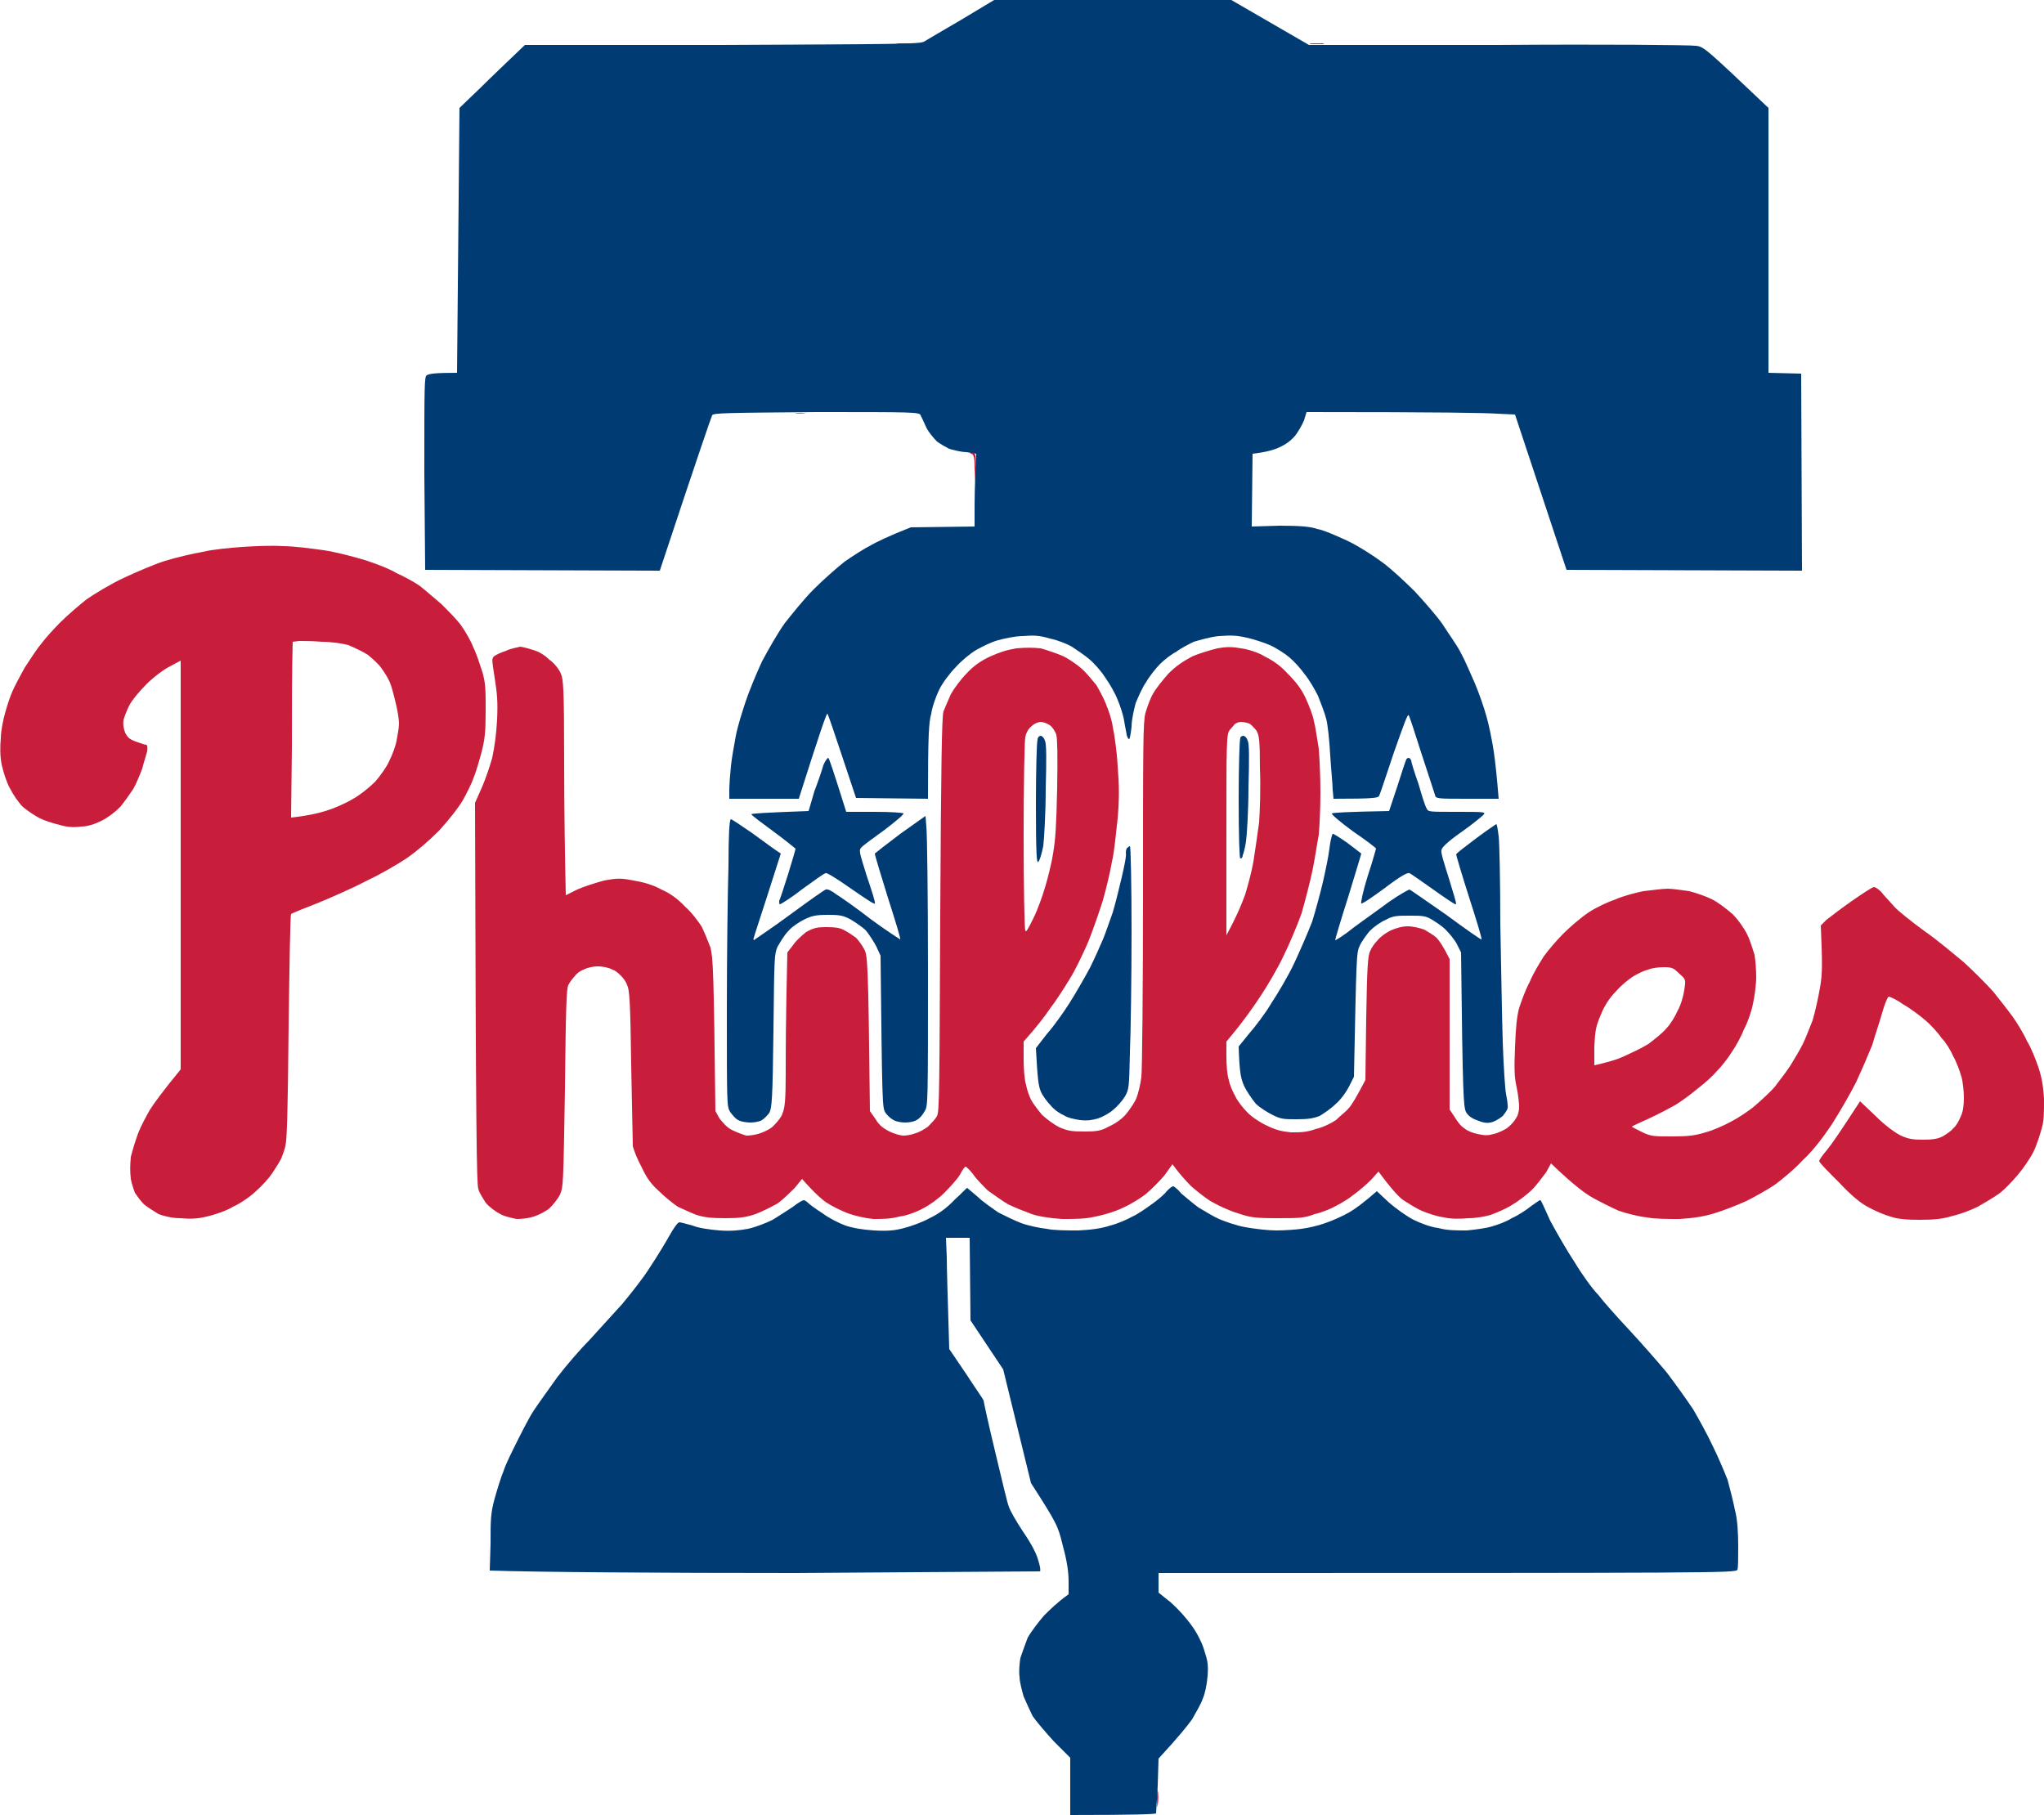
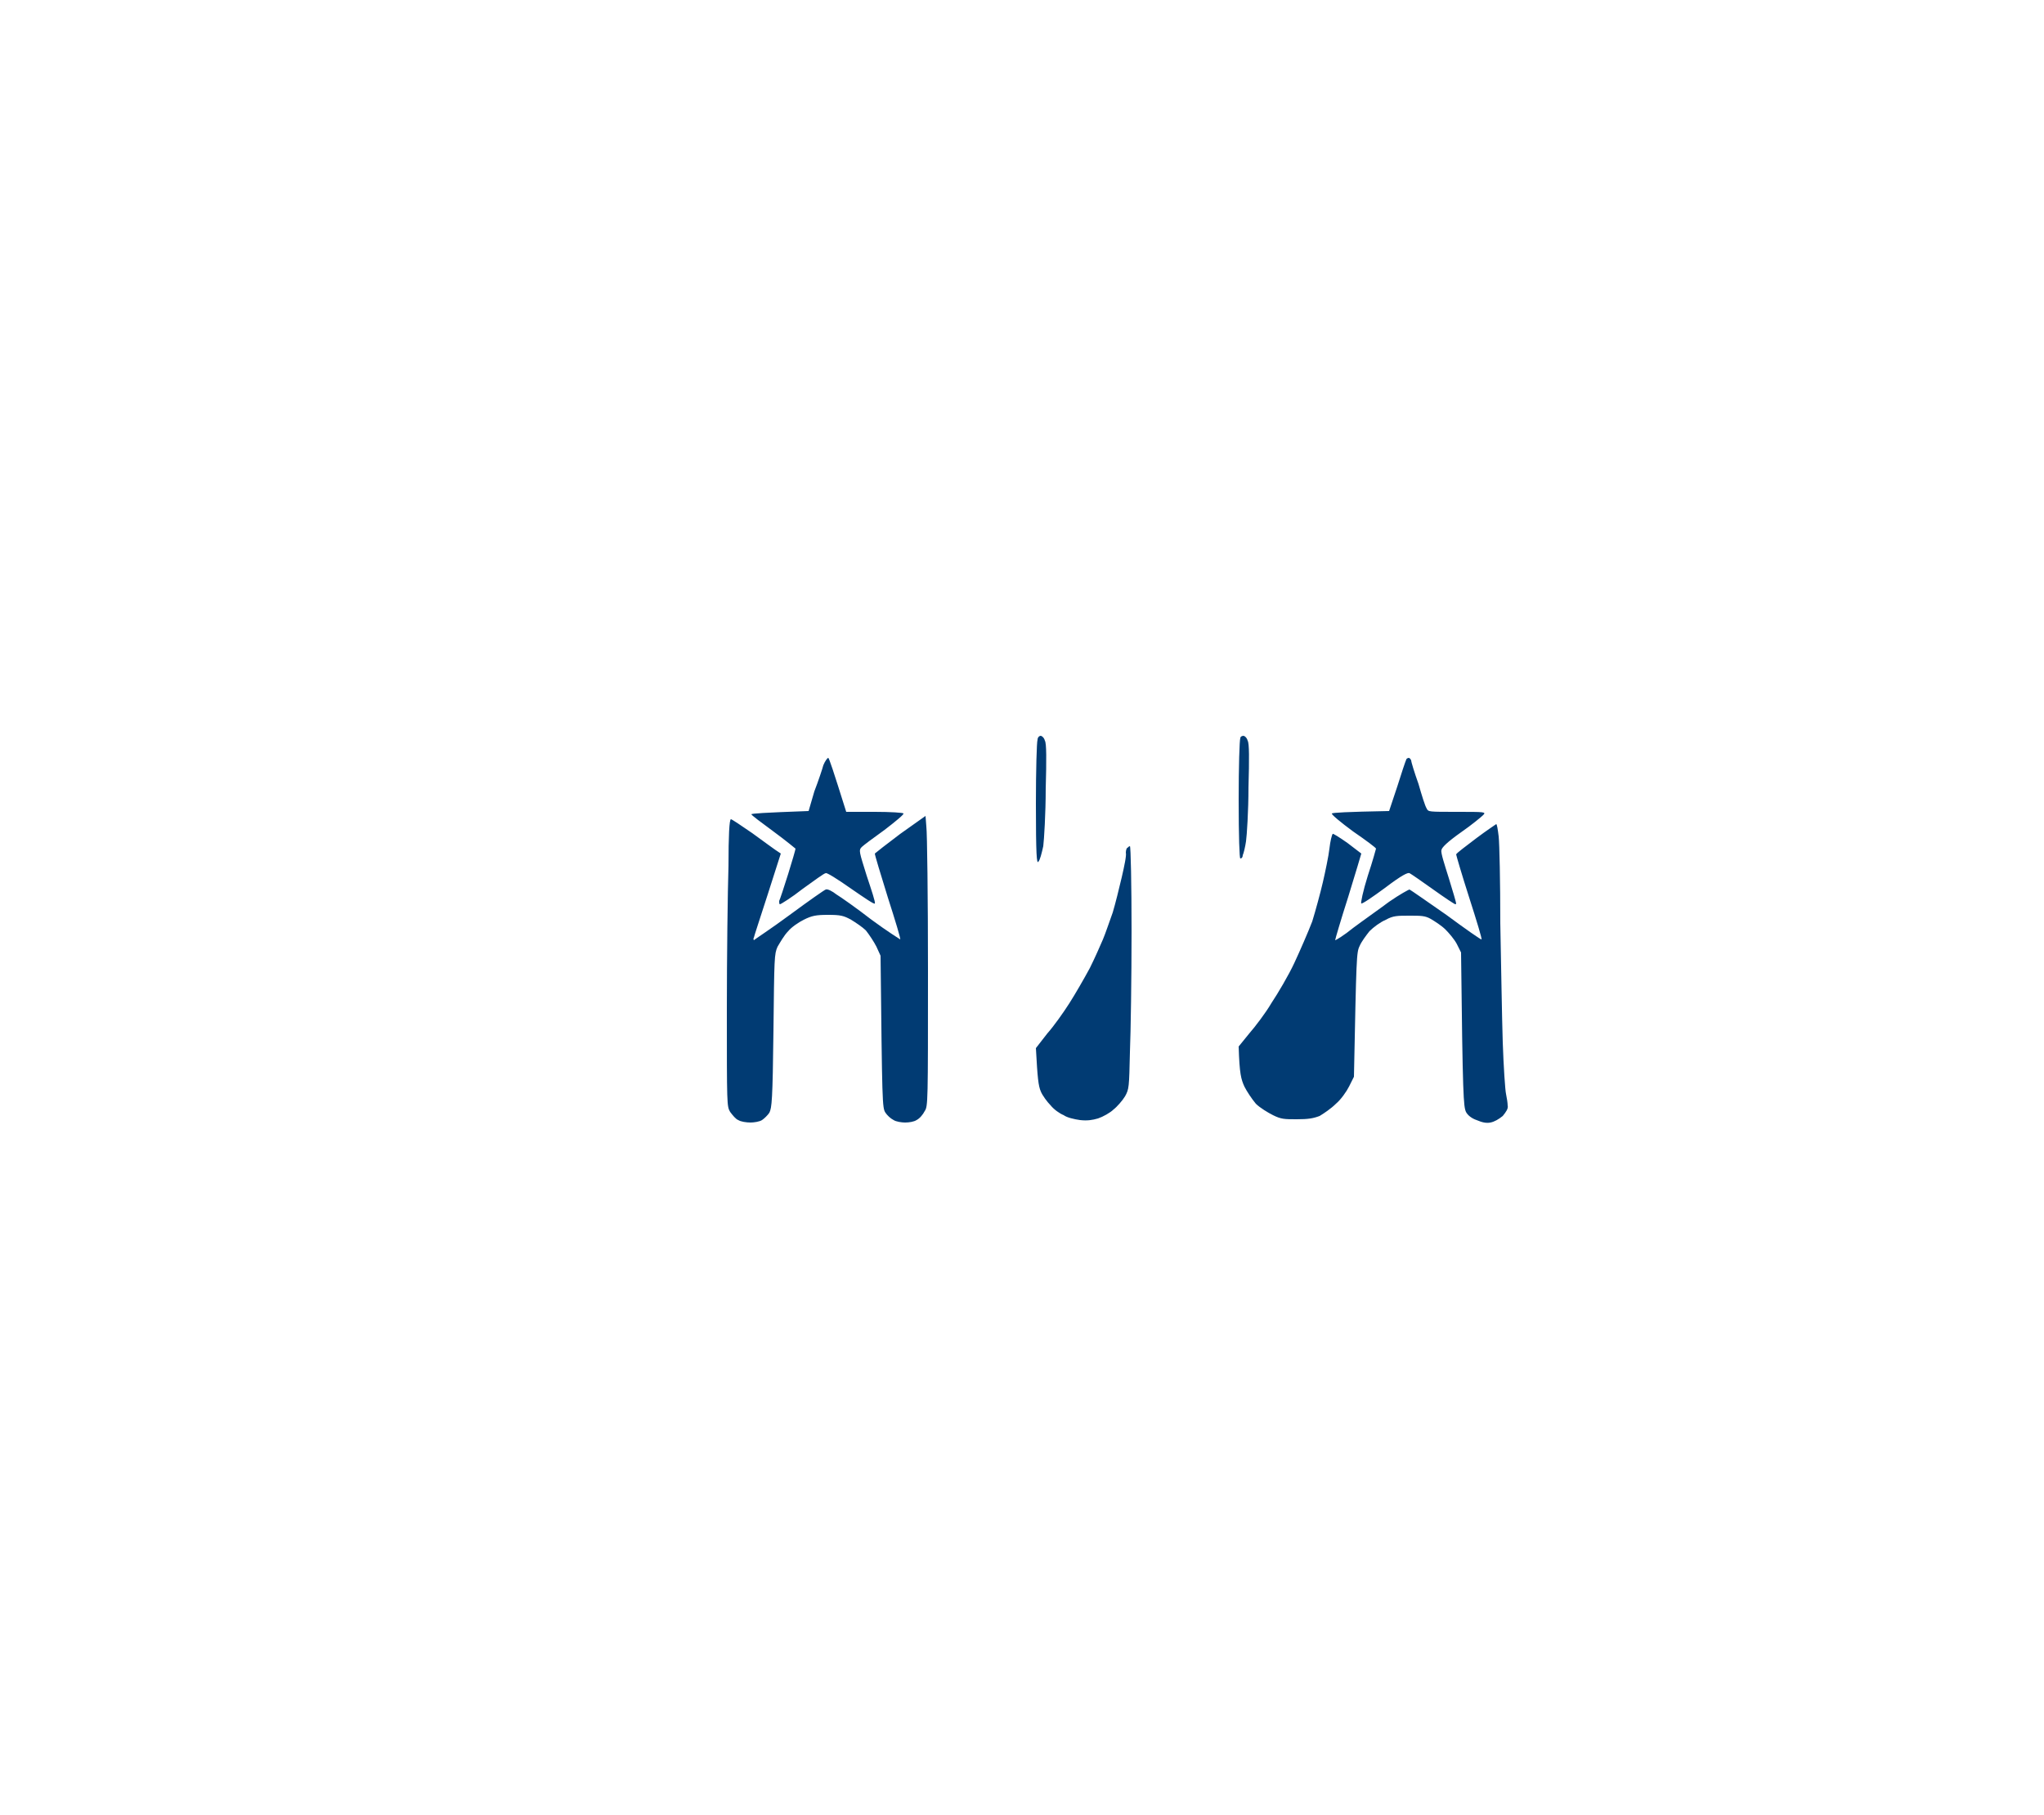
<svg xmlns="http://www.w3.org/2000/svg" version="1.2" viewBox="0 0 250 222" width="250" height="222">
  <title>1200px-philadelphia_phillies</title>
  <style>
		.s0 { fill: #c81e3b } 
		.s1 { fill: #013b73 } 
	</style>
  <g id="Background">
-     <path id="Path_0" fill-rule="evenodd" class="s0" d="m110.7 5.3c1.1 0 1.5 0 1.1 0.1-0.5 0-1.3 0-1.9 0-0.6-0.1-0.2-0.1 0.8-0.1zm50.4 0c0.8 0 1.1 0 0.7 0.1-0.5 0-1.1 0-1.5 0-0.3-0.1 0-0.1 0.8-0.1zm-63.1 45.2c0.8 0 1.1 0 0.6 0-0.4 0.1-1.1 0.1-1.4 0-0.4 0 0 0 0.8 0zm20.9 4.9c0.5 0 0.5 0 0.4 3.6l-0.1-1.7c0-1.4-0.1-1.7-0.4-1.8q-0.4-0.1 0.1-0.1zm-84.3 11.4c1.3 0 3.6 0.3 5 0.5 1.4 0.2 3.7 0.8 5 1.2 1.3 0.4 3.1 1.1 3.9 1.6 0.9 0.4 2.2 1.1 2.9 1.6 0.6 0.5 1.8 1.5 2.6 2.2 0.8 0.8 1.9 1.9 2.4 2.6 0.5 0.7 1.2 1.9 1.5 2.7 0.4 0.8 0.8 2.1 1.1 3 0.4 1.4 0.4 2.1 0.4 4.7 0 2.7-0.1 3.5-0.5 5.1-0.3 1.1-0.7 2.5-1 3.2-0.2 0.6-0.8 1.8-1.3 2.7-0.6 1-1.8 2.5-2.9 3.7-1.3 1.3-2.7 2.5-4 3.4-1.2 0.8-3.3 2-4.8 2.7-1.5 0.8-4.2 2-5.9 2.7-1.8 0.7-3.3 1.3-3.4 1.4-0.1 0.1-0.2 6.3-0.3 13.8-0.1 10.6-0.2 13.8-0.4 14.6-0.1 0.5-0.4 1.2-0.5 1.5-0.2 0.4-0.7 1.2-1.1 1.8-0.4 0.6-1.3 1.6-2 2.2-0.6 0.6-1.9 1.5-2.8 1.9-0.8 0.5-2.3 1-3.2 1.2-1.2 0.3-2.1 0.3-3.3 0.2-1 0-2.1-0.3-2.6-0.5-0.5-0.3-1.3-0.8-1.8-1.2-0.4-0.4-0.9-1.1-1.1-1.4-0.1-0.3-0.4-1.1-0.5-1.7-0.1-0.9-0.1-1.6 0-2.7 0.2-0.8 0.6-2.1 0.9-2.9 0.3-0.8 1-2.1 1.4-2.8 0.5-0.8 1.5-2.2 3.8-5v-50l-1.3 0.7c-0.8 0.4-2 1.3-2.9 2.2-0.9 0.9-1.8 2-2.1 2.6-0.3 0.6-0.6 1.4-0.7 1.8q-0.1 0.7 0.2 1.5c0.3 0.6 0.5 0.8 1.3 1.1 0.6 0.2 1.1 0.4 1.3 0.4q0.2 0.1 0.1 0.8c-0.1 0.4-0.4 1.3-0.6 2.1-0.3 0.8-0.8 2-1.1 2.5-0.4 0.6-1.1 1.6-1.6 2.2-0.7 0.7-1.5 1.3-2.3 1.7-0.8 0.4-1.7 0.7-2.5 0.7q-1.3 0.2-2.6-0.2c-0.8-0.2-1.8-0.5-2.4-0.8-0.6-0.3-1.5-0.9-2.1-1.4-0.5-0.5-1.2-1.5-1.6-2.3-0.4-0.7-0.8-2-1-2.9-0.2-1-0.2-2.2-0.1-3.2 0-0.9 0.3-2.3 0.5-3 0.2-0.8 0.6-2 0.9-2.7 0.3-0.7 1-2 1.5-2.9 0.6-0.9 1.4-2.2 2-2.9 0.5-0.7 1.6-1.9 2.4-2.7 0.8-0.8 2.3-2.1 3.2-2.8 1-0.7 3-1.9 4.5-2.6 1.5-0.7 3.8-1.7 5.1-2.1 1.3-0.4 3.4-0.9 4.6-1.1 1.2-0.3 3.4-0.5 4.8-0.6 1.4-0.1 3.7-0.2 5-0.1zm1.2 11.7c-0.1 3.5-0.1 8.3-0.1 13l-0.1 8.5c1.9-0.2 3.2-0.5 4.2-0.8 1-0.3 2.4-0.9 3.4-1.5 0.9-0.5 2.1-1.5 2.7-2.1 0.6-0.7 1.4-1.8 1.7-2.5 0.4-0.8 0.8-1.9 0.9-2.5 0.1-0.6 0.3-1.5 0.3-2.1 0-0.6-0.2-1.7-0.4-2.5-0.2-0.9-0.5-2-0.7-2.5-0.2-0.5-0.7-1.3-1-1.7-0.3-0.5-1.1-1.2-1.7-1.7-0.6-0.4-1.7-0.9-2.4-1.2-0.7-0.2-2.1-0.4-3.2-0.4-1.1-0.1-2.4-0.1-2.8-0.1zm27.8 0.6c0.2 0 1 0.2 1.6 0.4 0.7 0.2 1.4 0.6 2 1.2 0.6 0.4 1.2 1.2 1.4 1.7 0.3 0.7 0.4 1.7 0.4 10.9 0 5.6 0.1 11.5 0.2 16.2l1.4-0.7c0.9-0.4 2.2-0.8 3.3-1.1 1.6-0.3 2.1-0.3 3.6 0 1.2 0.2 2.3 0.5 3.4 1.1q1.6 0.7 2.9 2.1c0.8 0.7 1.6 1.8 2 2.4 0.3 0.6 0.8 1.8 1.1 2.6 0.3 1.3 0.4 2.3 0.6 20l0.5 0.9c0.4 0.5 0.9 1.1 1.5 1.4 0.6 0.3 1.4 0.6 1.8 0.7 0.4 0 1.2-0.1 1.7-0.3 0.6-0.2 1.4-0.6 1.7-1 0.4-0.4 0.9-1 1-1.4 0.3-0.7 0.4-1.7 0.4-5 0-2.4 0-6.6 0.2-14.7l0.7-0.9c0.3-0.5 1.1-1.2 1.6-1.6 0.9-0.5 1.3-0.6 2.5-0.6 1.1 0 1.7 0.1 2.2 0.4 0.4 0.2 1 0.6 1.4 0.9 0.3 0.3 0.8 1 1 1.4 0.4 0.8 0.5 1.1 0.7 19.8l0.7 1c0.4 0.7 0.9 1.1 1.7 1.5 0.6 0.3 1.4 0.5 1.7 0.5 0.4 0 1-0.1 1.5-0.3 0.4-0.1 1.1-0.5 1.5-0.8 0.4-0.4 0.9-0.9 1.1-1.3 0.3-0.5 0.3-3.1 0.4-24.7 0.1-18.9 0.2-24.2 0.4-24.8 0.2-0.5 0.6-1.4 0.9-2.1 0.4-0.7 1.2-1.8 1.9-2.5 0.8-0.9 1.8-1.6 2.9-2.1 1.1-0.5 2-0.8 3.2-1 1.2-0.1 2-0.1 3 0 0.7 0.2 1.9 0.6 2.6 0.9 0.7 0.3 1.7 1 2.3 1.5 0.6 0.5 1.4 1.5 1.9 2.1 0.4 0.7 1 1.8 1.2 2.4 0.3 0.7 0.7 1.9 0.8 2.7 0.2 0.9 0.5 3 0.6 4.8 0.2 2.5 0.2 4 0 6.4-0.2 1.7-0.4 4.1-0.7 5.3-0.2 1.2-0.7 3.3-1.1 4.7-0.4 1.3-1.2 3.6-1.8 5.1-0.6 1.4-1.6 3.5-2.3 4.6-0.6 1-1.7 2.7-2.4 3.6-0.6 0.9-1.6 2.2-3.2 4v2.1c0 1.2 0.1 2.6 0.3 3.2 0.1 0.6 0.4 1.4 0.6 1.8 0.2 0.4 0.8 1.2 1.3 1.8 0.6 0.6 1.6 1.3 2.2 1.6 1 0.4 1.4 0.5 3 0.5 1.6 0 2.1-0.1 3-0.6 0.7-0.3 1.6-0.9 2.1-1.5 0.5-0.6 1.1-1.5 1.3-2 0.2-0.5 0.5-1.7 0.6-2.6 0.1-0.9 0.2-11 0.2-22.5 0-18.2 0-20.9 0.3-22 0.2-0.7 0.6-1.8 0.9-2.3 0.3-0.6 1.2-1.7 1.9-2.5 1-1 1.8-1.5 2.9-2.1 0.9-0.4 2.3-0.8 3.1-1 1.1-0.2 1.8-0.2 2.9 0 0.8 0.1 2.1 0.5 2.9 1 1 0.5 1.9 1.1 2.8 2.1 1 1 1.7 1.9 2.2 3 0.4 0.9 0.9 2.1 1 2.8 0.2 0.7 0.4 2.2 0.6 3.4 0.1 1.2 0.2 3.6 0.2 5.3 0 1.8-0.1 4.1-0.2 5.2-0.2 1-0.5 3.1-0.8 4.5-0.3 1.4-0.9 3.7-1.3 5.1-0.5 1.4-1.5 3.8-2.2 5.2-0.7 1.5-2 3.7-2.8 4.9-0.8 1.2-2 3-4.2 5.6v1.8c0 1.1 0.1 2.4 0.3 2.9 0.1 0.6 0.5 1.5 0.8 2 0.2 0.5 0.9 1.4 1.5 2 0.6 0.6 1.7 1.3 2.4 1.6 1 0.5 1.8 0.7 2.9 0.8 1.2 0 1.9 0 3-0.4 0.9-0.2 1.9-0.7 2.5-1.1 0.5-0.5 1.3-1.1 1.6-1.5 0.3-0.3 0.9-1.3 2-3.4l0.1-7.6c0.1-6.2 0.2-7.7 0.5-8.2 0.1-0.3 0.5-0.9 0.9-1.3 0.3-0.4 1-0.9 1.6-1.2 0.7-0.3 1.4-0.5 2.1-0.5 0.6 0 1.4 0.2 2 0.4 0.5 0.3 1.2 0.7 1.5 1 0.3 0.3 0.8 1 1.6 2.6v18.4l0.6 0.9c0.3 0.5 0.8 1.2 1.2 1.4 0.3 0.3 1.1 0.6 1.6 0.7 0.9 0.2 1.3 0.2 2 0 0.5-0.1 1.3-0.5 1.6-0.7 0.4-0.3 0.9-0.8 1.1-1.2 0.3-0.4 0.4-1 0.4-1.4 0-0.4-0.1-1.5-0.3-2.4-0.3-1.3-0.3-2.4-0.2-4.9 0.1-2.5 0.2-3.6 0.5-4.8 0.3-0.9 0.8-2.3 1.3-3.2 0.4-1 1.2-2.3 1.7-3.1 0.5-0.7 1.6-2 2.4-2.8 0.8-0.8 2.2-2 3.1-2.6 0.9-0.6 2.4-1.3 3.3-1.6 0.9-0.4 2.4-0.8 3.4-1 1-0.1 2.3-0.3 3-0.3 0.6 0 1.8 0.2 2.6 0.3 0.8 0.2 2 0.6 2.8 1 0.8 0.4 1.8 1.2 2.5 1.8 0.7 0.7 1.4 1.7 1.8 2.5 0.4 0.8 0.7 1.9 0.9 2.5 0.1 0.6 0.2 1.8 0.2 2.7 0 0.9-0.2 2.4-0.4 3.3-0.2 1-0.7 2.4-1.1 3.1-0.3 0.8-1 2.1-1.5 2.8-0.5 0.8-1.3 1.8-1.8 2.3-0.5 0.6-1.5 1.5-2.3 2.1-0.7 0.6-1.9 1.5-2.7 2-0.7 0.4-2.2 1.2-3.3 1.7-1.1 0.5-2 0.9-2.1 1-0.1 0 0.5 0.3 1.1 0.6 1.2 0.6 1.5 0.6 3.8 0.6 2 0 2.8-0.1 4.1-0.5 0.8-0.2 2.2-0.8 3.1-1.3 0.8-0.4 2.2-1.3 3-2 0.8-0.7 1.9-1.7 2.4-2.3 0.5-0.7 1.4-1.8 1.9-2.6 0.5-0.8 1.2-2 1.5-2.6 0.3-0.6 0.8-1.9 1.2-2.9 0.3-1 0.7-2.8 0.9-4 0.3-1.6 0.3-2.9 0.1-7.6l0.7-0.7c0.4-0.3 1.8-1.4 3.1-2.3 1.3-0.9 2.5-1.7 2.7-1.7 0.2 0 0.6 0.3 0.9 0.6 0.2 0.3 0.9 1 1.5 1.7 0.5 0.6 2.3 2 3.8 3.1 1.6 1.1 3.7 2.9 4.8 3.8 1.1 1 2.7 2.6 3.6 3.6 0.8 1 1.9 2.4 2.4 3.1 0.5 0.7 1.3 2 1.7 2.9 0.5 0.8 1.1 2.3 1.4 3.2 0.4 1.2 0.6 2.2 0.7 3.9 0 1.8 0 2.7-0.3 3.7-0.2 0.7-0.6 2-1 2.8-0.4 0.8-1.3 2.1-1.9 2.8-0.6 0.7-1.6 1.8-2.3 2.3-0.7 0.5-1.9 1.2-2.6 1.6-0.8 0.4-2.1 0.9-3 1.1-1.3 0.4-2.3 0.5-4.1 0.5-1.7 0-2.7-0.1-3.6-0.4-0.7-0.2-1.9-0.7-2.6-1.1-1-0.5-2.1-1.4-3.7-3.1-1.3-1.3-2.4-2.4-2.4-2.6 0-0.1 0.4-0.7 1-1.4 0.5-0.6 1.6-2.2 4-5.9l1.9 1.8c1.1 1.1 2.3 2 3.1 2.4 0.9 0.4 1.4 0.5 2.7 0.5 1.2 0 1.8-0.1 2.4-0.4 0.5-0.3 1.1-0.7 1.3-1 0.3-0.2 0.7-0.9 0.9-1.4 0.3-0.6 0.4-1.4 0.4-2.3 0-0.7-0.1-1.9-0.3-2.6-0.2-0.7-0.6-1.8-1-2.5-0.3-0.7-0.9-1.7-1.4-2.2-0.4-0.6-1.3-1.6-2-2.2-0.7-0.6-1.9-1.5-2.8-2-0.8-0.6-1.6-0.9-1.7-0.9-0.1 0-0.5 0.9-0.8 2-0.3 1.1-0.9 2.8-1.2 3.9-0.4 1-1.3 3.1-2 4.6-0.7 1.4-2.1 3.8-3 5.2-1 1.5-2.3 3.2-3.5 4.3-1 1.1-2.6 2.4-3.4 3-0.9 0.6-2.5 1.5-3.5 2-1.1 0.5-2.9 1.2-3.9 1.5-1.3 0.4-2.6 0.6-4.3 0.7-1.5 0-3 0-4-0.2-1-0.1-2.5-0.5-3.4-0.8-0.9-0.4-2.3-1.1-3.2-1.6-0.9-0.5-2.4-1.6-5.1-4.2l-0.6 1.1c-0.4 0.5-1.1 1.5-1.7 2.1-0.6 0.6-1.8 1.5-2.5 1.9-0.8 0.5-2 1-2.6 1.2-0.6 0.2-1.8 0.4-2.7 0.4-0.9 0.1-2.2 0.1-3-0.1-0.8-0.1-2-0.5-2.7-0.8-0.7-0.3-1.8-1-2.4-1.4-0.6-0.5-1.5-1.5-2.9-3.4l-0.9 1c-0.5 0.5-1.4 1.3-2.1 1.8-0.6 0.5-1.6 1.1-2.2 1.4-0.5 0.3-1.7 0.8-2.6 1-1.3 0.5-1.9 0.5-4.6 0.5-2.8 0-3.3-0.1-4.8-0.6-1-0.3-2.3-0.9-3-1.3-0.8-0.4-2-1.4-2.7-2-0.7-0.7-1.5-1.6-2.3-2.7l-1 1.4c-0.6 0.7-1.6 1.7-2.2 2.2-0.6 0.5-1.9 1.3-2.8 1.7-1 0.5-2.4 0.9-3.4 1.1-1.3 0.3-2.4 0.3-4.1 0.3-1.5-0.1-2.8-0.3-3.7-0.6-0.8-0.3-2.1-0.8-2.9-1.2-0.7-0.4-1.8-1.2-2.5-1.7-0.6-0.6-1.4-1.4-1.8-2-0.4-0.5-0.8-0.9-0.9-0.9-0.1 0-0.4 0.4-0.7 1-0.3 0.5-1.2 1.5-1.9 2.2-0.7 0.7-1.8 1.5-2.6 1.9-0.7 0.4-2 0.9-2.9 1-1.1 0.3-2.1 0.3-3.2 0.3-1-0.1-2.3-0.4-3.1-0.7-0.8-0.3-2-0.9-2.6-1.3-0.6-0.4-1.6-1.3-3-2.9l-0.9 1.1c-0.5 0.5-1.4 1.4-2.1 1.9-0.7 0.4-1.9 1-2.7 1.3-1.2 0.4-1.9 0.5-3.7 0.5-1.7 0-2.6-0.1-3.5-0.4-0.6-0.2-1.6-0.7-2.3-1-0.6-0.4-1.7-1.3-2.4-2-1-0.9-1.5-1.7-2.1-3-0.5-0.9-0.9-2-1-2.4 0-0.4-0.1-4.9-0.2-9.9-0.1-7.6-0.2-9.3-0.5-9.8-0.1-0.4-0.5-0.9-0.7-1.1-0.3-0.3-0.7-0.7-1.1-0.8-0.3-0.2-1.1-0.4-1.8-0.4-0.6 0-1.4 0.2-1.7 0.4-0.4 0.1-0.9 0.5-1.1 0.8-0.2 0.2-0.6 0.7-0.8 1.1-0.2 0.5-0.3 2.4-0.4 12.6-0.2 11.9-0.2 12-0.6 13-0.3 0.6-0.9 1.3-1.3 1.7-0.5 0.4-1.3 0.8-1.9 1-0.6 0.2-1.4 0.3-2.1 0.3-0.5-0.1-1.5-0.3-2-0.6-0.6-0.3-1.4-0.9-1.8-1.4-0.3-0.5-0.8-1.2-0.9-1.7-0.2-0.6-0.3-6.5-0.4-47.2l0.8-1.8c0.4-0.9 1-2.6 1.3-3.7 0.3-1.4 0.5-2.9 0.6-4.7 0.1-2.2 0-3.2-0.3-5.1-0.3-2-0.4-2.3-0.1-2.6 0.2-0.2 0.9-0.5 1.5-0.7 0.6-0.3 1.4-0.4 1.7-0.5zm61.8 11.1c-0.1 0.5-0.2 5.9-0.2 12.1 0 6.1 0.1 11.3 0.2 11.5 0.1 0.3 0.3-0.1 1-1.5 0.5-1 1.1-2.7 1.4-3.7 0.3-1 0.8-2.9 1-4.2 0.3-1.8 0.4-3.4 0.5-8q0.1-5.7-0.1-6.5c-0.1-0.4-0.5-1-0.8-1.2-0.3-0.2-0.8-0.4-1.1-0.4-0.3 0-0.8 0.2-1.1 0.5-0.4 0.3-0.7 0.8-0.8 1.4zm25-0.9c-0.4 0.5-0.4 1.6-0.4 12.9v12.2c1.3-2.4 1.9-3.9 2.3-5 0.3-1 0.8-2.8 1-4 0.2-1.2 0.5-3.4 0.7-4.8 0.1-1.4 0.2-4.4 0.1-6.6 0-3.5-0.1-4-0.4-4.6-0.3-0.4-0.7-0.8-0.9-0.9-0.3-0.1-0.7-0.2-1-0.2-0.2 0-0.6 0.1-0.8 0.3-0.1 0.1-0.4 0.5-0.6 0.7zm49.4 30.1c-0.5 0.3-1.5 1.1-2.1 1.8-0.9 0.9-1.5 1.9-1.9 2.9-0.6 1.4-0.7 1.9-0.8 3.9v2.3c1.3-0.3 2.5-0.6 3.4-1 0.9-0.4 2.4-1.1 3.2-1.6 0.8-0.6 1.8-1.4 2.2-1.9 0.5-0.5 1.1-1.5 1.4-2.2 0.4-0.7 0.7-1.8 0.8-2.5 0.2-1.3 0.2-1.3-0.6-2-0.7-0.7-0.9-0.8-1.9-0.8-0.6 0-1.5 0.1-1.9 0.3-0.5 0.1-1.3 0.5-1.8 0.8zm-58.2 99.6c0.1 0.4 0.1 1.2 0 1.8 0 0.5-0.1 0.1-0.1-0.9 0-0.9 0.1-1.4 0.1-0.9z" />
-     <path id="Path_1" class="s1" d="m121.6 0h29l9.5 5.5h23.1c12.7-0.1 23.6 0 24.2 0.1 1 0.1 1.2 0.3 8.9 7.6v32.4l4 0.1 0.1 24.1-28.8-0.1-6.3-19-2.2-0.1c-1.2-0.1-6.9-0.2-23.3-0.2l-0.3 1c-0.2 0.5-0.7 1.4-1.1 1.9-0.5 0.6-1.2 1.1-1.9 1.4-0.6 0.3-1.6 0.6-3.3 0.8l-0.1 8.9 3.4-0.1c2.4 0 3.8 0.1 4.6 0.4 0.7 0.1 2.3 0.8 3.6 1.4 1.3 0.6 3.2 1.8 4.4 2.7 1.1 0.8 2.9 2.5 4 3.6 1.1 1.2 2.6 2.9 3.3 3.9 0.7 1.1 1.8 2.6 2.3 3.6 0.5 0.9 1.2 2.6 1.7 3.7 0.5 1.2 1.1 2.9 1.4 4 0.3 1 0.7 3 0.9 4.3 0.2 1.4 0.4 3.3 0.6 5.8h-3.8c-3.8 0-3.9 0-4-0.5-0.1-0.3-0.8-2.5-1.6-4.9-0.8-2.5-1.5-4.7-1.6-4.8-0.1-0.3-0.6 1.1-1.8 4.5-0.9 2.7-1.7 5.1-1.8 5.3-0.1 0.3-0.5 0.4-5.6 0.4l-0.1-1.1c0-0.6-0.2-2.5-0.3-4.2-0.1-1.8-0.3-3.8-0.5-4.5-0.2-0.8-0.7-2-1-2.8-0.4-0.8-1.1-2-1.6-2.6-0.5-0.7-1.3-1.6-1.9-2.1-0.6-0.5-1.7-1.2-2.4-1.5-0.7-0.3-1.9-0.7-2.8-0.9-1.3-0.3-1.9-0.3-3.4-0.2-1.1 0.1-2.4 0.5-3.1 0.7-0.6 0.3-1.6 0.8-2.1 1.2-0.6 0.3-1.5 1-2 1.5-0.5 0.5-1.3 1.5-1.7 2.2-0.5 0.7-1 1.9-1.3 2.6-0.2 0.8-0.5 2-0.5 2.9-0.1 0.8-0.2 1.5-0.3 1.5-0.1 0-0.2-0.2-0.3-0.5 0-0.2-0.2-1-0.3-1.7-0.1-0.7-0.5-1.9-0.8-2.6-0.3-0.8-1-2-1.5-2.7-0.5-0.8-1.4-1.8-2-2.3-0.6-0.5-1.5-1.1-2.1-1.5-0.5-0.3-1.7-0.8-2.7-1-1.3-0.4-2-0.4-3.3-0.3-0.9 0-2.3 0.3-3 0.5-0.8 0.2-2 0.8-2.7 1.2-0.7 0.4-1.9 1.4-2.5 2.1-0.7 0.7-1.6 1.9-2 2.7-0.4 0.8-0.9 2.2-1 3-0.3 1-0.4 2.7-0.4 10.4l-8.8-0.1-1.7-5.1c-0.9-2.7-1.7-5.1-1.8-5.2-0.1-0.1-0.9 2.2-3.5 10.4h-8.5v-1.1c0-0.6 0.1-1.9 0.2-2.9 0.1-1 0.4-2.6 0.6-3.7 0.2-1.1 0.8-3 1.2-4.2 0.4-1.2 1.3-3.4 2-4.9 0.8-1.5 2-3.6 2.8-4.7 0.8-1 2.3-2.9 3.5-4.1 1.1-1.1 2.9-2.7 3.8-3.4 1-0.7 2.4-1.6 3.2-2 0.7-0.4 2.1-1.1 4.9-2.2l7.8-0.1v-1.9c0-1 0-3 0.2-7l-1.2-0.2c-0.7 0-1.7-0.3-2.1-0.4-0.4-0.2-1.1-0.6-1.5-0.9-0.4-0.4-1-1.1-1.3-1.7-0.3-0.7-0.6-1.3-0.7-1.5-0.1-0.4-0.9-0.4-12.7-0.4-11 0.1-12.7 0.1-12.8 0.4-0.1 0.2-1.6 4.5-6.4 19l-28.7-0.1-0.1-11.8c0-11 0-11.8 0.3-12 0.3-0.2 1.1-0.3 3.7-0.3l0.3-32.4 2.5-2.4c1.3-1.3 3.1-3 5.5-5.3h24c21.1-0.1 24.2-0.1 24.8-0.4 0.3-0.2 2.4-1.4 4.6-2.7zm21.9 145.1c0.1 0 0.6 0.4 1 0.9 0.5 0.4 1.4 1.2 2.1 1.7 0.7 0.4 1.8 1.1 2.5 1.4 0.7 0.3 2.1 0.8 3.2 1 1.1 0.2 2.8 0.4 3.8 0.4 1 0 2.4-0.1 3.1-0.2 0.8-0.1 2.1-0.4 2.9-0.7 0.9-0.3 2.2-0.9 2.9-1.3 0.7-0.4 1.8-1.2 3.4-2.6l1.5 1.4c0.8 0.7 2.2 1.7 3 2.1 0.8 0.4 2.1 0.9 3 1 1.1 0.3 2.1 0.3 3.5 0.3 1.1-0.1 2.5-0.3 3.1-0.5 0.7-0.2 1.8-0.6 2.4-1 0.7-0.3 1.8-1 2.4-1.5 0.6-0.4 1.1-0.8 1.1-0.7 0.1 0 0.6 1.2 1.2 2.5 0.7 1.3 2 3.6 3 5.1 0.9 1.5 2.2 3.3 2.9 4 0.6 0.8 2.3 2.7 3.7 4.2 1.5 1.6 3.5 3.9 4.6 5.2 1 1.3 2.5 3.4 3.3 4.6 0.7 1.2 1.8 3.2 2.4 4.5 0.6 1.2 1.4 3.1 1.8 4.1 0.3 1.1 0.7 2.7 0.9 3.7 0.3 1.1 0.4 2.8 0.4 4.4 0 1.4 0 2.7-0.1 2.9-0.2 0.4-2 0.4-70.8 0.4v2.4l1.5 1.2c0.9 0.8 1.9 1.9 2.6 2.9 0.6 0.8 1.3 2.2 1.5 3 0.4 1.2 0.5 1.7 0.4 3.1-0.1 1.1-0.3 2.1-0.6 2.8-0.2 0.6-0.9 1.8-1.3 2.5-0.5 0.7-1.6 2.1-4.1 4.8l-0.1 3.3c-0.1 1.8-0.2 3.3-0.2 3.4-0.1 0.1-2.5 0.2-10.5 0.2v-7l-2-2c-1-1.1-2.2-2.5-2.6-3.1-0.3-0.6-0.8-1.7-1.1-2.4-0.2-0.7-0.5-1.8-0.5-2.4-0.1-0.6 0-1.7 0.1-2.3 0.2-0.6 0.6-1.7 0.9-2.5 0.4-0.7 1.3-1.9 2-2.7 0.7-0.7 1.6-1.6 3-2.6v-1.6c0-1.1-0.2-2.5-0.7-4.3-0.6-2.5-0.7-2.7-3.9-7.7l-3.4-13.9-4-6-0.1-10.1h-2.9l0.1 2.4c0 1.4 0.1 4.4 0.3 11.2l2.1 3.1c1.1 1.7 2.1 3.1 2.1 3.2 0 0.1 0.6 2.9 1.4 6.2 0.8 3.3 1.5 6.4 1.7 6.8 0.1 0.4 0.9 1.8 1.7 3 1.1 1.6 1.7 2.8 1.9 3.6 0.2 0.6 0.3 1.2 0.2 1.3 0 0-13.5 0.1-29.9 0.2-16.4 0-31.5-0.1-37.4-0.3l0.1-3.3c0-2.9 0-3.7 0.5-5.5 0.3-1.1 0.8-2.7 1.1-3.4 0.2-0.7 1-2.3 1.6-3.5 0.6-1.2 1.5-3 2.1-3.9 0.6-0.9 1.9-2.7 2.9-4.1 1-1.3 2.7-3.3 3.9-4.5 1.1-1.2 2.9-3.2 4-4.4 1-1.2 2.6-3.2 3.4-4.5 0.8-1.2 1.9-3 2.4-3.9 0.5-0.9 1-1.6 1.2-1.6 0.1 0 0.9 0.2 1.6 0.4 0.7 0.3 2.1 0.5 3.3 0.6 1.4 0.1 2.4 0 3.5-0.2 0.9-0.2 2.2-0.7 3-1.1 0.8-0.5 1.9-1.2 2.5-1.6 0.6-0.5 1.2-0.8 1.3-0.8 0.1 0 0.3 0.1 0.5 0.3 0.2 0.2 1 0.8 1.8 1.3 0.8 0.6 2 1.2 2.8 1.5 0.9 0.3 2 0.5 3.5 0.6 1.7 0.1 2.6 0 3.7-0.3 0.8-0.2 2.2-0.7 3.1-1.2q1.7-0.8 3.1-2.3c0.8-0.7 1.4-1.4 1.5-1.4 0 0 0.6 0.5 1.3 1.1 0.6 0.6 1.8 1.4 2.5 1.9 0.8 0.4 2 1 2.8 1.3 0.8 0.3 2.2 0.6 3.1 0.7 0.9 0.2 2.5 0.2 3.9 0.2q2.4-0.1 3.9-0.6c0.8-0.2 2-0.7 2.7-1.1 0.7-0.3 1.8-1.1 2.5-1.6 0.7-0.5 1.5-1.2 1.7-1.5 0.3-0.3 0.6-0.6 0.8-0.6z" />
    <path id="Path_3" class="s1" d="m101.3 92.7c0.1 0 0.6 1.5 2.2 6.6h3.5c1.9 0 3.5 0.1 3.5 0.2 0.1 0.1-1 1-2.3 2-1.4 1-2.6 1.9-2.8 2.1-0.4 0.4-0.3 0.6 0.6 3.5 0.6 1.8 1.1 3.3 1 3.4 0 0.2-1.3-0.7-2.9-1.8-1.7-1.2-3-2-3.1-1.9-0.2 0-1.4 0.9-2.8 1.9-1.4 1.1-2.7 1.9-2.8 1.9-0.1 0-0.1-0.2-0.1-0.4 0.1-0.2 0.6-1.7 1.1-3.3 0.5-1.6 0.9-3 0.9-3.1 0 0-1.2-1-2.7-2.1-1.5-1.1-2.7-2-2.7-2.1 0-0.1 1.5-0.2 7-0.4l0.7-2.4c0.5-1.3 1-2.8 1.1-3.2 0.2-0.5 0.5-0.9 0.6-0.9zm71 0c0.1 0 0.2 0.1 0.3 0.3 0 0.2 0.4 1.5 0.9 2.9 0.4 1.4 0.8 2.7 1 3 0.2 0.4 0.2 0.4 3.7 0.4 3.4 0 3.6 0 3.2 0.4-0.2 0.2-1.4 1.2-2.7 2.1-1.7 1.2-2.4 1.9-2.4 2.2-0.1 0.3 0.4 1.8 0.9 3.4 0.5 1.6 0.9 3 0.9 3.1 0 0 0 0.1-0.1 0.1-0.1 0-1.3-0.8-2.7-1.8-1.4-1-2.7-1.9-2.9-2-0.2-0.1-0.9 0.2-3 1.8-1.5 1.1-2.8 2-2.9 1.9-0.1 0 0.2-1.5 0.8-3.4 0.6-1.8 1-3.3 1-3.3 0-0.1-1.2-1-2.8-2.1-1.5-1.1-2.7-2.1-2.6-2.2 0.1-0.1 1.7-0.2 7-0.3l1-3c0.5-1.6 1-3.1 1.1-3.3 0-0.1 0.2-0.2 0.3-0.2zm-59.1 7.1l0.1 1.3c0.1 0.7 0.2 8.7 0.2 17.7 0 16.1 0 16.5-0.4 17.1-0.2 0.4-0.6 0.9-1 1.1-0.3 0.2-0.9 0.3-1.4 0.3-0.4 0-1.1-0.1-1.4-0.3-0.4-0.2-0.8-0.6-1-0.9-0.4-0.6-0.4-1.2-0.6-19.2l-0.5-1.1c-0.3-0.6-0.9-1.5-1.3-2-0.4-0.4-1.3-1-1.8-1.3-0.9-0.5-1.3-0.6-2.8-0.6-1.5 0-2 0.1-3 0.6-0.6 0.3-1.5 0.9-1.9 1.4-0.5 0.5-1 1.4-1.3 1.9-0.4 0.9-0.4 1.3-0.5 10.3-0.1 8.5-0.2 9.4-0.5 10-0.2 0.3-0.6 0.7-0.9 0.9-0.3 0.2-1 0.3-1.4 0.3-0.5 0-1.2-0.1-1.5-0.3-0.3-0.1-0.7-0.6-1-1-0.4-0.7-0.4-0.8-0.4-12.5 0-6.5 0.1-14.4 0.2-17.6 0-3.6 0.1-5.7 0.3-5.7 0.1 0 1.3 0.8 2.6 1.7 1.4 1 2.7 2 3.5 2.5l-1.6 5c-0.9 2.8-1.7 5.2-1.7 5.3-0.1 0.1 0 0.3 0 0.3 0.1-0.1 2.1-1.4 4.4-3.1 2.3-1.7 4.3-3.1 4.4-3.1 0.2-0.1 0.8 0.2 1.3 0.6 0.5 0.3 2.5 1.7 4.3 3.1 1.9 1.4 3.5 2.4 3.5 2.4 0.1 0-0.6-2.3-1.5-5.1-0.9-2.9-1.6-5.2-1.6-5.4 0.1-0.1 1.5-1.2 3.1-2.4zm69.8 1c0.1 0 0.2 0.7 0.3 1.5 0.1 0.9 0.2 5.6 0.2 10.6 0.1 5 0.2 11.5 0.3 14.6 0.1 3 0.3 5.9 0.4 6.3 0.1 0.5 0.2 1.1 0.2 1.4 0.1 0.4-0.2 0.8-0.6 1.3-0.5 0.4-1 0.7-1.5 0.8-0.5 0.1-1 0-1.7-0.3-0.6-0.2-1.1-0.6-1.3-1-0.3-0.7-0.4-1.7-0.6-19.5l-0.5-1c-0.3-0.6-1-1.4-1.4-1.8-0.5-0.5-1.3-1-1.8-1.3-0.7-0.4-1.2-0.4-2.6-0.4-1.5 0-2 0-2.9 0.5-0.7 0.3-1.5 0.9-2 1.4-0.4 0.5-1 1.3-1.2 1.8-0.4 0.8-0.4 1.3-0.7 16l-0.6 1.2c-0.3 0.6-1 1.6-1.6 2.1-0.6 0.6-1.5 1.2-2 1.5-0.8 0.3-1.4 0.4-2.8 0.4-1.5 0-1.9 0-2.9-0.5-0.6-0.3-1.6-0.9-2.1-1.4-0.5-0.6-1.1-1.5-1.4-2.1-0.4-0.9-0.6-1.5-0.7-4.9l1.3-1.6c0.7-0.8 2-2.5 2.7-3.7 0.8-1.2 2.1-3.4 2.8-4.9 0.7-1.5 1.7-3.8 2.2-5.1 0.4-1.3 1-3.5 1.3-4.8 0.3-1.3 0.7-3.2 0.8-4.1 0.1-0.9 0.3-1.7 0.4-1.8 0-0.1 0.8 0.4 1.8 1.1 0.9 0.7 1.7 1.3 1.7 1.3 0 0-0.7 2.4-1.6 5.3-0.9 2.8-1.6 5.2-1.6 5.3 0.1 0 1.1-0.6 2.2-1.5 1.2-0.9 3.2-2.3 4.4-3.2 1.3-0.9 2.4-1.5 2.5-1.5 0.2 0.1 2.2 1.5 4.5 3.1 2.3 1.7 4.3 3.1 4.3 3 0.1 0-0.6-2.3-1.5-5.1-0.9-2.8-1.6-5.2-1.6-5.3 0.1-0.2 1.2-1 2.5-2 1.2-0.9 2.4-1.7 2.4-1.7zm-44.8 2.7c0.1 0 0.2 4.7 0.2 10.4 0 5.7-0.1 12.4-0.2 14.8-0.1 4.3-0.1 4.5-0.6 5.4-0.3 0.5-1 1.3-1.4 1.6-0.4 0.4-1.3 0.9-1.9 1.1-0.7 0.2-1.3 0.3-2.2 0.2-0.7-0.1-1.6-0.3-2-0.6-0.5-0.2-1.2-0.7-1.6-1.2-0.4-0.4-1-1.2-1.2-1.7-0.3-0.7-0.4-1.6-0.6-5.3l1.4-1.8c0.8-0.9 2-2.6 2.7-3.7 0.7-1.1 1.8-3 2.5-4.3 0.6-1.2 1.3-2.8 1.6-3.5 0.3-0.7 0.8-2.2 1.2-3.3 0.3-1 0.8-3 1.1-4.3 0.3-1.3 0.6-2.7 0.5-3 0-0.3 0.1-0.6 0.2-0.6 0.1-0.1 0.2-0.2 0.3-0.2zm-10.9-13.5c0.1 0 0.4 0.2 0.5 0.6 0.2 0.3 0.2 2.3 0.1 5.9 0 3-0.2 6.2-0.3 7-0.2 0.9-0.4 1.7-0.6 1.9-0.2 0.3-0.3-0.8-0.3-7.1 0-4.1 0.1-7.6 0.2-7.8 0-0.3 0.2-0.5 0.4-0.5zm24.8 0c0.1 0 0.4 0.2 0.5 0.6 0.2 0.3 0.2 2.2 0.1 5.7 0 2.9-0.2 5.9-0.3 6.6-0.1 0.7-0.3 1.5-0.4 1.7 0 0.2-0.1 0.4-0.3 0.4-0.1 0-0.2-2.6-0.2-7.2 0-4 0.1-7.3 0.2-7.5 0-0.2 0.2-0.3 0.4-0.3z" />
  </g>
</svg>